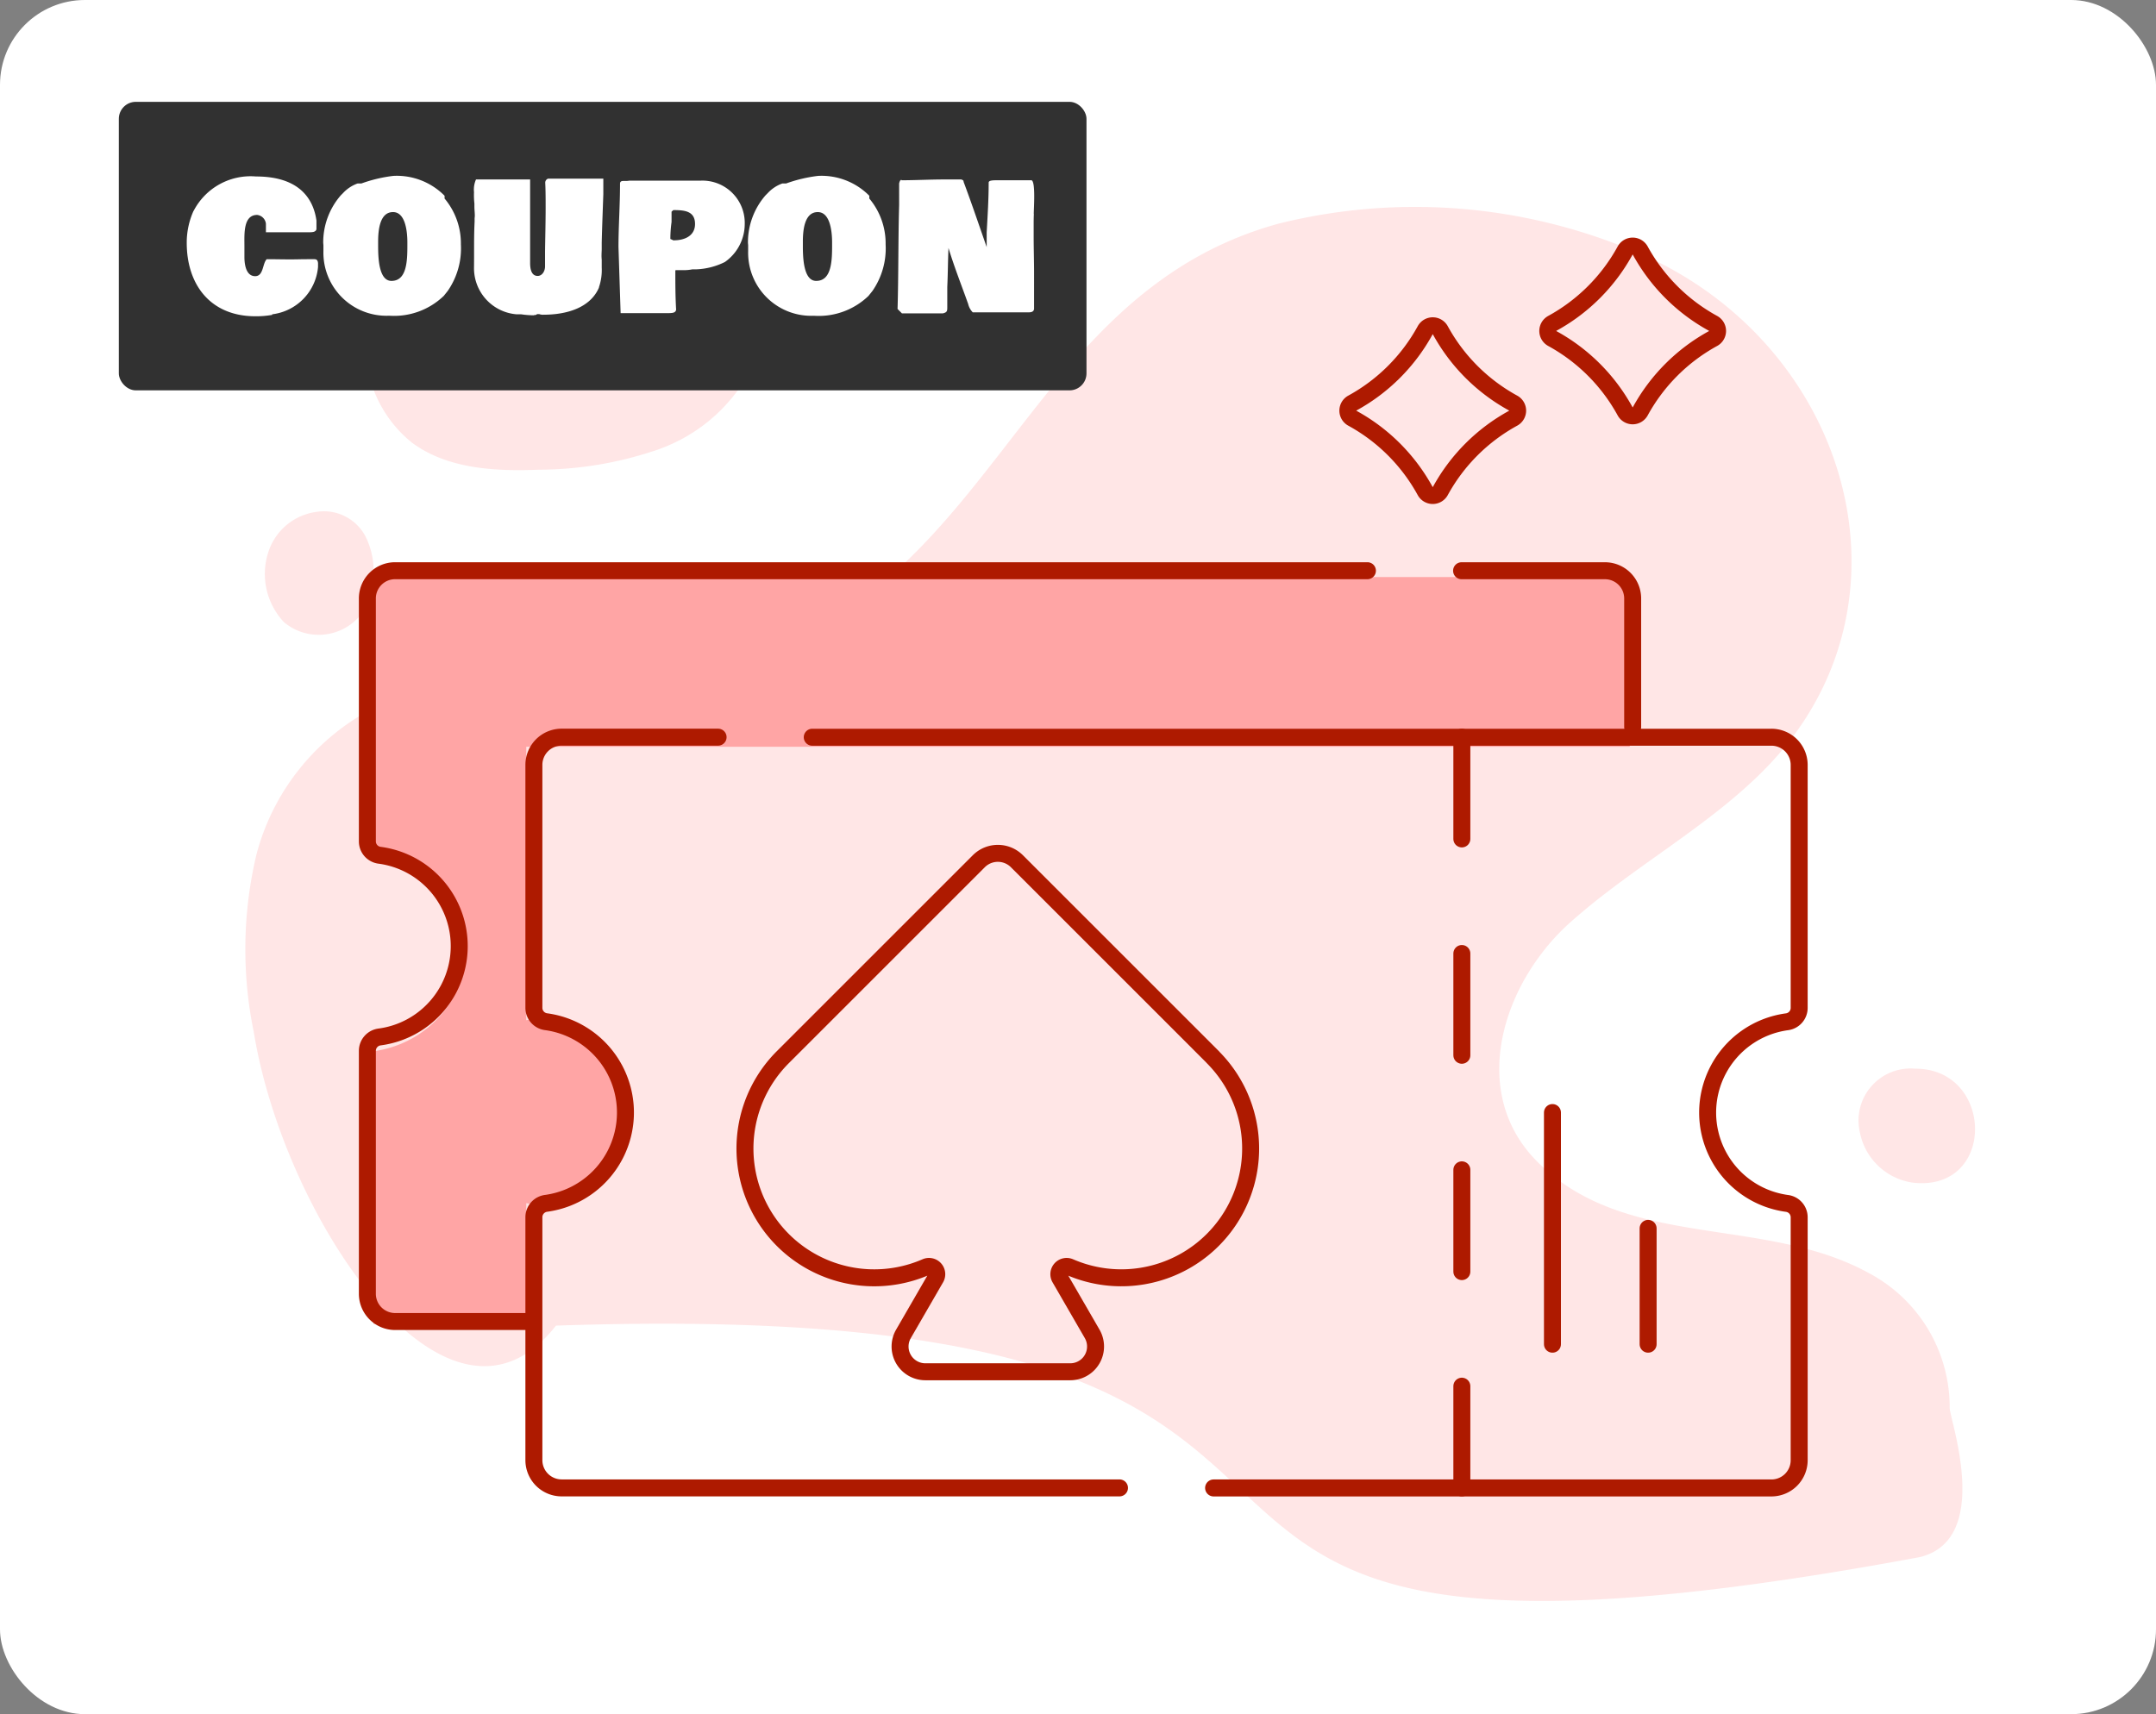
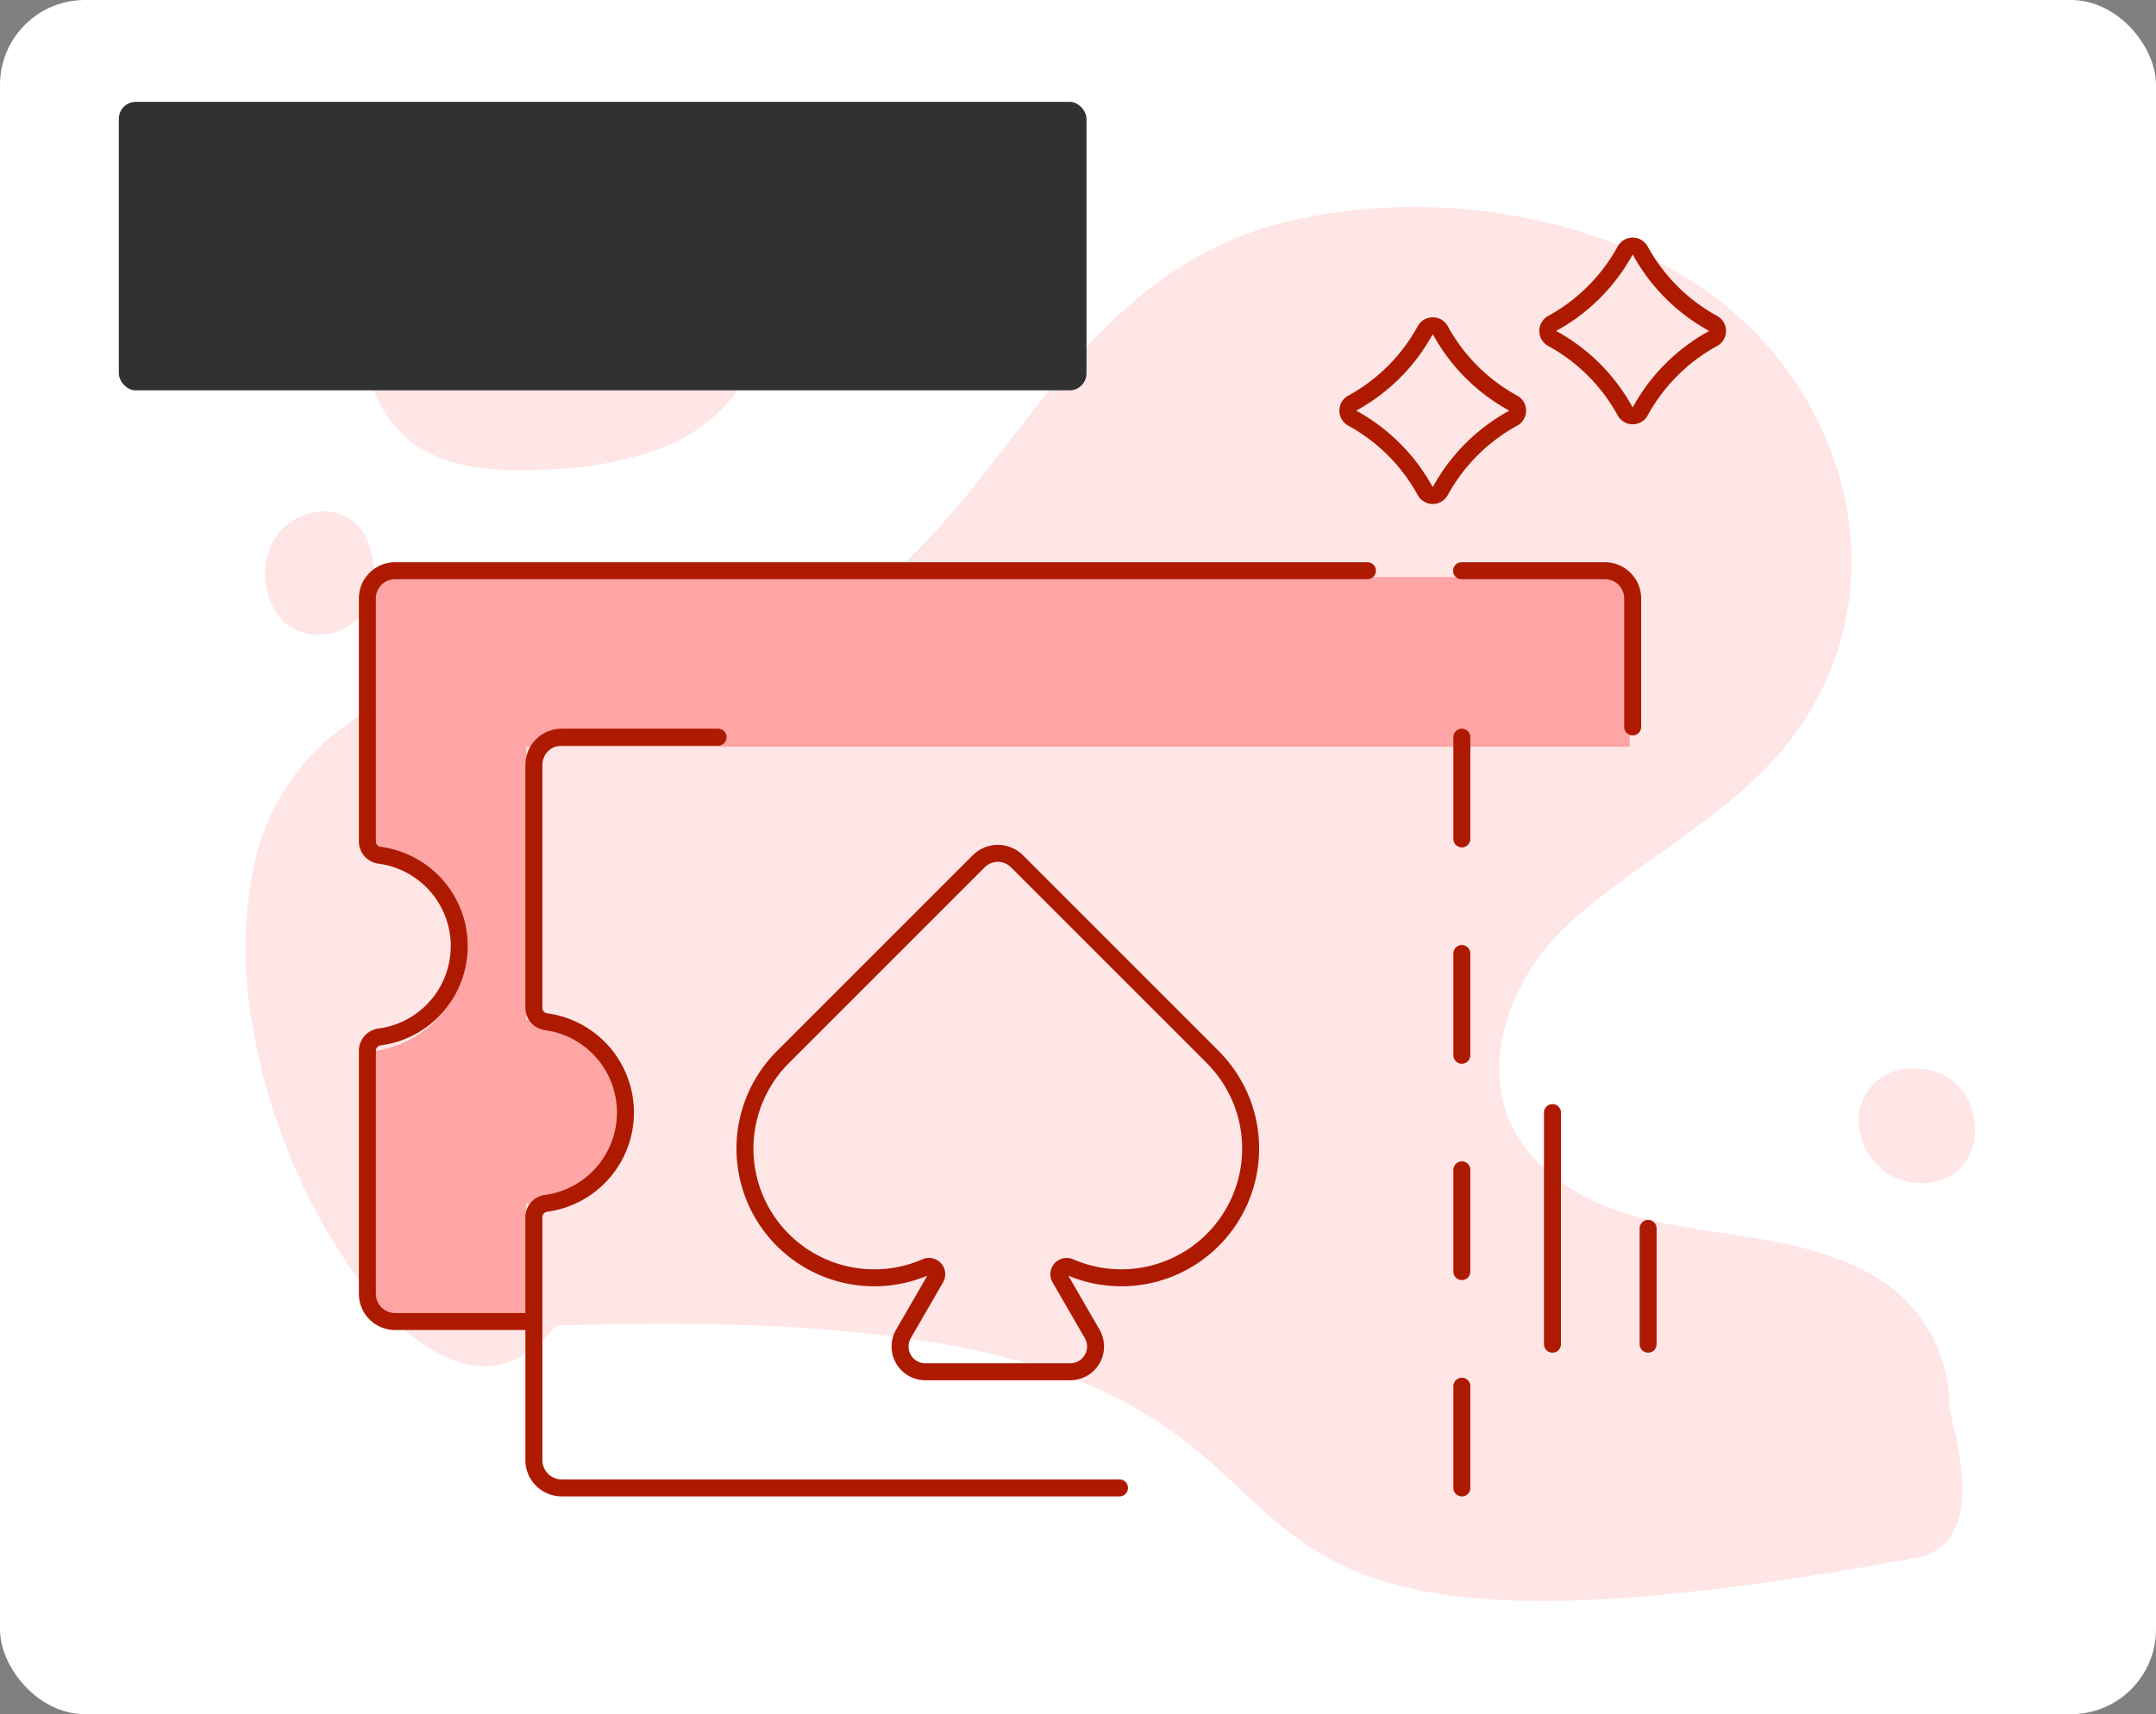
<svg xmlns="http://www.w3.org/2000/svg" id="Raggruppa_2133" data-name="Raggruppa 2133" width="127" height="101" viewBox="0 0 127 101">
  <rect x="0" y="0" width="127" height="101" fill="#808080" stroke="none" />
  <defs>
    <clipPath id="clip-path">
-       <rect id="Rettangolo_1086" data-name="Rettangolo 1086" width="49.925" height="8.273" transform="translate(0 0)" fill="none" />
-     </clipPath>
+       </clipPath>
  </defs>
  <rect id="Rettangolo_1004" data-name="Rettangolo 1004" width="127" height="101" rx="5" fill="#fff" />
  <g id="Raggruppa_2121" data-name="Raggruppa 2121" transform="translate(14.459 11)">
    <path id="Tracciato_94" data-name="Tracciato 94" d="M73.777,62.643a7.318,7.318,0,0,0,2.592,7.116c2.084,1.542,4.862,1.694,7.454,1.593A21.773,21.773,0,0,0,90.753,70.2a9.891,9.891,0,0,0,5.354-4.354,12,12,0,0,0,1.118-3.321c.457-2.253.525-4.9-1.118-6.506-1.389-1.355-3.558-1.525-5.472-1.2a47.2,47.2,0,0,1-5.709,1.118C80.164,56.137,74.811,57.187,73.777,62.643Z" transform="translate(-66.56 -54.676)" fill="#ffe6e6" />
    <path id="Tracciato_95" data-name="Tracciato 95" d="M130.423,141.148c4.277-1.039,1.809-7.989,1.764-8.775a8.941,8.941,0,0,0-4.756-7.958c-6.236-3.439-14.424-1.3-19.629-6.661-3.971-4.107-1.929-10.454,2.019-13.991,3.926-3.517,8.973-6.072,12.361-10,8.48-9.864,3.544-24.877-9.085-29.769A33.252,33.252,0,0,0,92.66,62.577C77.024,66.861,75.9,85.43,59.145,88.613c-6.685,1.277-14.245-.432-20.1,2.672a13.6,13.6,0,0,0-6.6,8.469,24.164,24.164,0,0,0-.157,10.454c1.795,11.024,11.458,25.446,17.8,17.3C109.645,125.476,72.508,151.9,130.423,141.148Z" transform="translate(-31.799 -60.401)" fill="#ffe6e6" />
    <path id="Tracciato_96" data-name="Tracciato 96" d="M41.715,150.784a2.765,2.765,0,0,1,2.863,1.474,4.557,4.557,0,0,1,.237,3.439,3.954,3.954,0,0,1-.525,1.152,3.185,3.185,0,0,1-4.524.44,4.144,4.144,0,0,1-.881-4.252A3.46,3.46,0,0,1,41.715,150.784Z" transform="translate(-37.496 -131.629)" fill="#ffe6e6" />
    <path id="Tracciato_97" data-name="Tracciato 97" d="M451.025,316c4.625-.017,4.795,7.183-.051,6.726a3.707,3.707,0,0,1-3.2-2.948A3.066,3.066,0,0,1,451.025,316Z" transform="translate(-352.67 -264.032)" fill="#ffe6e6" />
  </g>
  <rect id="Rettangolo_1077" data-name="Rettangolo 1077" width="74" height="10" transform="translate(22 34)" fill="#ffa5a5" />
  <path id="Sottrazione_1" data-name="Sottrazione 1" d="M-696,1146v-16.06a6.389,6.389,0,0,0,3.844-1.992A5.833,5.833,0,0,0-690.6,1124a5.832,5.832,0,0,0-1.555-3.947,6.391,6.391,0,0,0-3.844-1.992V1111h9v35h-9Z" transform="translate(718 -1068)" fill="#ffa5a5" />
  <rect id="Rettangolo_1080" data-name="Rettangolo 1080" width="57" height="17" rx="1" transform="translate(7 6)" fill="#313131" />
  <g id="Raggruppa_2131" data-name="Raggruppa 2131" transform="translate(11 10.363)">
    <g id="Raggruppa_2130" data-name="Raggruppa 2130" clip-path="url(#clip-path)">
      <path id="Tracciato_8413" data-name="Tracciato 8413" d="M0,3.949V3.867A4.582,4.582,0,0,1,.4,2.062v.012A3.779,3.779,0,0,1,4.078.035c2.508,0,3.375,1.266,3.563,2.6v.5c-.036.176-.223.188-.469.188H4.664v-.5A.586.586,0,0,0,4.148,2.3c-.832,0-.75,1.148-.75,1.828v.656c0,.234.024,1.125.633,1.125.5,0,.422-.738.68-1,.469,0,.937.012,1.406.012.328,0,.645-.012.973-.012h.433c.153,0,.2.094.211.234v.223a3.081,3.081,0,0,1-2.7,2.789v.035a5.446,5.446,0,0,1-.984.082C1.375,8.273,0,6.387,0,3.949" fill="#fff" />
      <path id="Tracciato_8414" data-name="Tracciato 8414" d="M8.039,3.95a4.227,4.227,0,0,1,1.032-2.8l.14-.141a2.143,2.143,0,0,1,.856-.562h.222A8.447,8.447,0,0,1,12.176,0a3.96,3.96,0,0,1,3.012,1.171v.164a4.114,4.114,0,0,1,.961,2.7,4.4,4.4,0,0,1-.774,2.742l-.234.293A4.217,4.217,0,0,1,11.93,8.239,3.718,3.718,0,0,1,8.051,4.43V4.079Zm4.02,2.238c.891,0,.937-1.137.937-2.063v-.21c0-.715-.14-1.782-.843-1.782-.739,0-.879.938-.879,1.735v.257c0,.692.035,2.063.785,2.063" fill="#fff" />
      <path id="Tracciato_8415" data-name="Tracciato 8415" d="M16.922.961a1.475,1.475,0,0,1,.117-.75h3.188V5.133c0,.258.035.762.445.762.258,0,.434-.27.434-.563V4.465c.011-.856.035-1.7.035-2.59,0-.516,0-1.019-.024-1.476a.251.251,0,0,1,.164-.235h3.258v.914c-.035,1-.07,1.887-.094,2.86V4.3c0,.129-.011.246-.011.351a2.219,2.219,0,0,0,.011.282v.457a3.146,3.146,0,0,1-.164,1.172v.023C23.754,7.8,22.336,8.18,21.012,8.18a.6.6,0,0,1-.246-.035h-.141c0,.046-.117.058-.176.058v.012a5.275,5.275,0,0,1-.75-.059H19.43a2.725,2.725,0,0,1-2.508-2.777c.012-.914-.012-1.746.035-2.684V2.531c0-.058.012-.129.012-.187,0-.176-.024-.352-.024-.528V1.629a4.318,4.318,0,0,1-.023-.668" fill="#fff" />
      <path id="Tracciato_8416" data-name="Tracciato 8416" d="M25.432,4.186c0-1.219.091-2.44.091-3.717,0-.258.258-.129.551-.188h4.195a2.492,2.492,0,0,1,2.6,2.555A2.741,2.741,0,0,1,31.7,5.074a4.122,4.122,0,0,1-1.734.434h-.188a2.559,2.559,0,0,1-.469.047H28.84a.125.125,0,0,0-.059.012c0,.785,0,1.535.047,2.32-.035.152-.141.2-.457.2l-2.813,0Zm3.056-.471c.015.018.152.056.152.082v.012c-.011,0-.011-.012-.011-.024.011.012.035.012.07.012.621,0,1.242-.258,1.242-.961,0-.773-.633-.82-1.277-.82-.012.012-.071.058-.106.094v.609a7.62,7.62,0,0,0-.07.891Z" fill="#fff" />
      <path id="Tracciato_8417" data-name="Tracciato 8417" d="M33.058,3.95a4.227,4.227,0,0,1,1.032-2.8l.14-.141a2.143,2.143,0,0,1,.856-.562h.222A8.447,8.447,0,0,1,37.195,0a3.96,3.96,0,0,1,3.012,1.171v.164a4.114,4.114,0,0,1,.961,2.7,4.4,4.4,0,0,1-.774,2.742l-.234.293a4.217,4.217,0,0,1-3.211,1.172A3.718,3.718,0,0,1,33.07,4.43V4.079Zm4.02,2.238c.891,0,.937-1.137.937-2.063v-.21c0-.715-.14-1.782-.843-1.782-.739,0-.879.938-.879,1.735v.257c0,.692.035,2.063.785,2.063" fill="#fff" />
      <path id="Tracciato_8418" data-name="Tracciato 8418" d="M49.9,2.25c-.012.234-.012.457-.012.656v.621c0,.8.024,1.477.024,2.18V7.84c-.024.187-.2.2-.328.2H46.3a1.044,1.044,0,0,1-.269-.492c-.39-1.094-.82-2.181-1.16-3.3v0c-.035.785-.035,1.547-.071,2.3v1.2c0,.211-.011.293-.257.352H42.128l-.257-.258c.058-1.945.035-4.125.093-6.117V.445c.024-.082.047-.211.141-.211V.258c.809,0,1.688-.047,2.531-.047h.985c.093.035.14.047.14.141.474,1.26.909,2.559,1.36,3.843V3.328c.058-1.031.117-1.957.117-2.93,0-.14.258-.14.527-.14h2c.243.091.129,1.654.129,1.992" fill="#fff" />
    </g>
  </g>
  <ellipse id="Ellisse_227" data-name="Ellisse 227" cx="5" cy="5.5" rx="5" ry="5.5" transform="translate(27 60)" fill="#ffa5a5" />
  <g id="Raggruppa_2132" data-name="Raggruppa 2132" transform="translate(49.494 42.939)">
    <line id="Linea_341" data-name="Linea 341" y2="13.649" transform="translate(41.954 22.613)" fill="none" stroke="#ae1a00" stroke-linecap="round" stroke-linejoin="round" stroke-width="1" />
    <line id="Linea_342" data-name="Linea 342" y2="6.824" transform="translate(47.589 29.438)" fill="none" stroke="#ae1a00" stroke-linecap="round" stroke-linejoin="round" stroke-width="1" />
    <path id="Tracciato_8138" data-name="Tracciato 8138" d="M2969.424,1058.214h0a.509.509,0,0,0,0-.893,10.789,10.789,0,0,1-4.289-4.289.509.509,0,0,0-.893,0,10.787,10.787,0,0,1-4.289,4.289.509.509,0,0,0,0,.893,10.787,10.787,0,0,1,4.289,4.289.509.509,0,0,0,.893,0A10.79,10.79,0,0,1,2969.424,1058.214Z" transform="translate(-2929.786 -1076.511)" fill="none" stroke="#ae1a00" stroke-linecap="round" stroke-linejoin="round" stroke-width="1" />
    <path id="Tracciato_8139" data-name="Tracciato 8139" d="M2995.023,1048.007h0a.509.509,0,0,0,0-.893,10.793,10.793,0,0,1-4.289-4.289.509.509,0,0,0-.893,0,10.79,10.79,0,0,1-4.289,4.289.509.509,0,0,0,0,.893,10.79,10.79,0,0,1,4.289,4.289.508.508,0,0,0,.893,0A10.793,10.793,0,0,1,2995.023,1048.007Z" transform="translate(-2943.608 -1071)" fill="none" stroke="#ae1a00" stroke-linecap="round" stroke-linejoin="round" stroke-width="1" />
    <path id="Tracciato_8140" data-name="Tracciato 8140" d="M2910.057,1132.342l-11.542-11.542a1.587,1.587,0,0,0-2.245,0l-11.542,11.542a7.616,7.616,0,0,0,8.431,12.367.458.458,0,0,1,.573.652l-1.9,3.286a1.489,1.489,0,0,0,1.29,2.234h8.535a1.489,1.489,0,0,0,1.29-2.234l-1.9-3.286a.458.458,0,0,1,.573-.652,7.617,7.617,0,0,0,8.432-12.367Z" transform="translate(-2888.107 -1112.994)" fill="none" stroke="#ae1a00" stroke-linecap="round" stroke-linejoin="round" stroke-width="1" />
    <path id="Tracciato_8141" data-name="Tracciato 8141" d="M2893.054,1084.137h-57.273a1.634,1.634,0,0,0-1.635,1.635v14.319a.824.824,0,0,0,.726.812,5.4,5.4,0,0,1,0,10.705.824.824,0,0,0-.726.812v14.32a1.634,1.634,0,0,0,1.635,1.635h7.632" transform="translate(-2862 -1093.449)" fill="none" stroke="#ae1a00" stroke-linecap="round" stroke-linejoin="round" stroke-width="1" />
    <path id="Tracciato_8142" data-name="Tracciato 8142" d="M2984.327,1093.341v-7.569a1.634,1.634,0,0,0-1.634-1.634h-8.444" transform="translate(-2937.648 -1093.449)" fill="none" stroke="#ae1a00" stroke-linecap="round" stroke-linejoin="round" stroke-width="1" />
-     <path id="Tracciato_8143" data-name="Tracciato 8143" d="M2914.75,1149.691h32.858a1.634,1.634,0,0,0,1.635-1.635v-14.319a.825.825,0,0,0-.725-.812,5.4,5.4,0,0,1,0-10.7.825.825,0,0,0,.725-.812v-14.32a1.634,1.634,0,0,0-1.635-1.635h-56.5" transform="translate(-2892.756 -1104.959)" fill="none" stroke="#ae1a00" stroke-linecap="round" stroke-linejoin="round" stroke-width="1" />
    <path id="Tracciato_8144" data-name="Tracciato 8144" d="M2866.315,1105.454H2857.1a1.635,1.635,0,0,0-1.635,1.635v14.32a.825.825,0,0,0,.726.812,5.4,5.4,0,0,1,0,10.7.825.825,0,0,0-.726.812v14.32a1.635,1.635,0,0,0,1.635,1.635h32.859" transform="translate(-2873.51 -1104.959)" fill="none" stroke="#ae1a00" stroke-linecap="round" stroke-linejoin="round" stroke-width="1" />
    <line id="Linea_343" data-name="Linea 343" y2="5.996" transform="translate(36.617 0.495)" fill="none" stroke="#ae1a00" stroke-linecap="round" stroke-linejoin="round" stroke-width="1" />
    <line id="Linea_344" data-name="Linea 344" y2="5.996" transform="translate(36.617 13.242)" fill="none" stroke="#ae1a00" stroke-linecap="round" stroke-linejoin="round" stroke-width="1" />
    <line id="Linea_345" data-name="Linea 345" y2="5.996" transform="translate(36.617 25.989)" fill="none" stroke="#ae1a00" stroke-linecap="round" stroke-linejoin="round" stroke-width="1" />
    <line id="Linea_346" data-name="Linea 346" y2="5.996" transform="translate(36.617 38.736)" fill="none" stroke="#ae1a00" stroke-linecap="round" stroke-linejoin="round" stroke-width="1" />
  </g>
</svg>